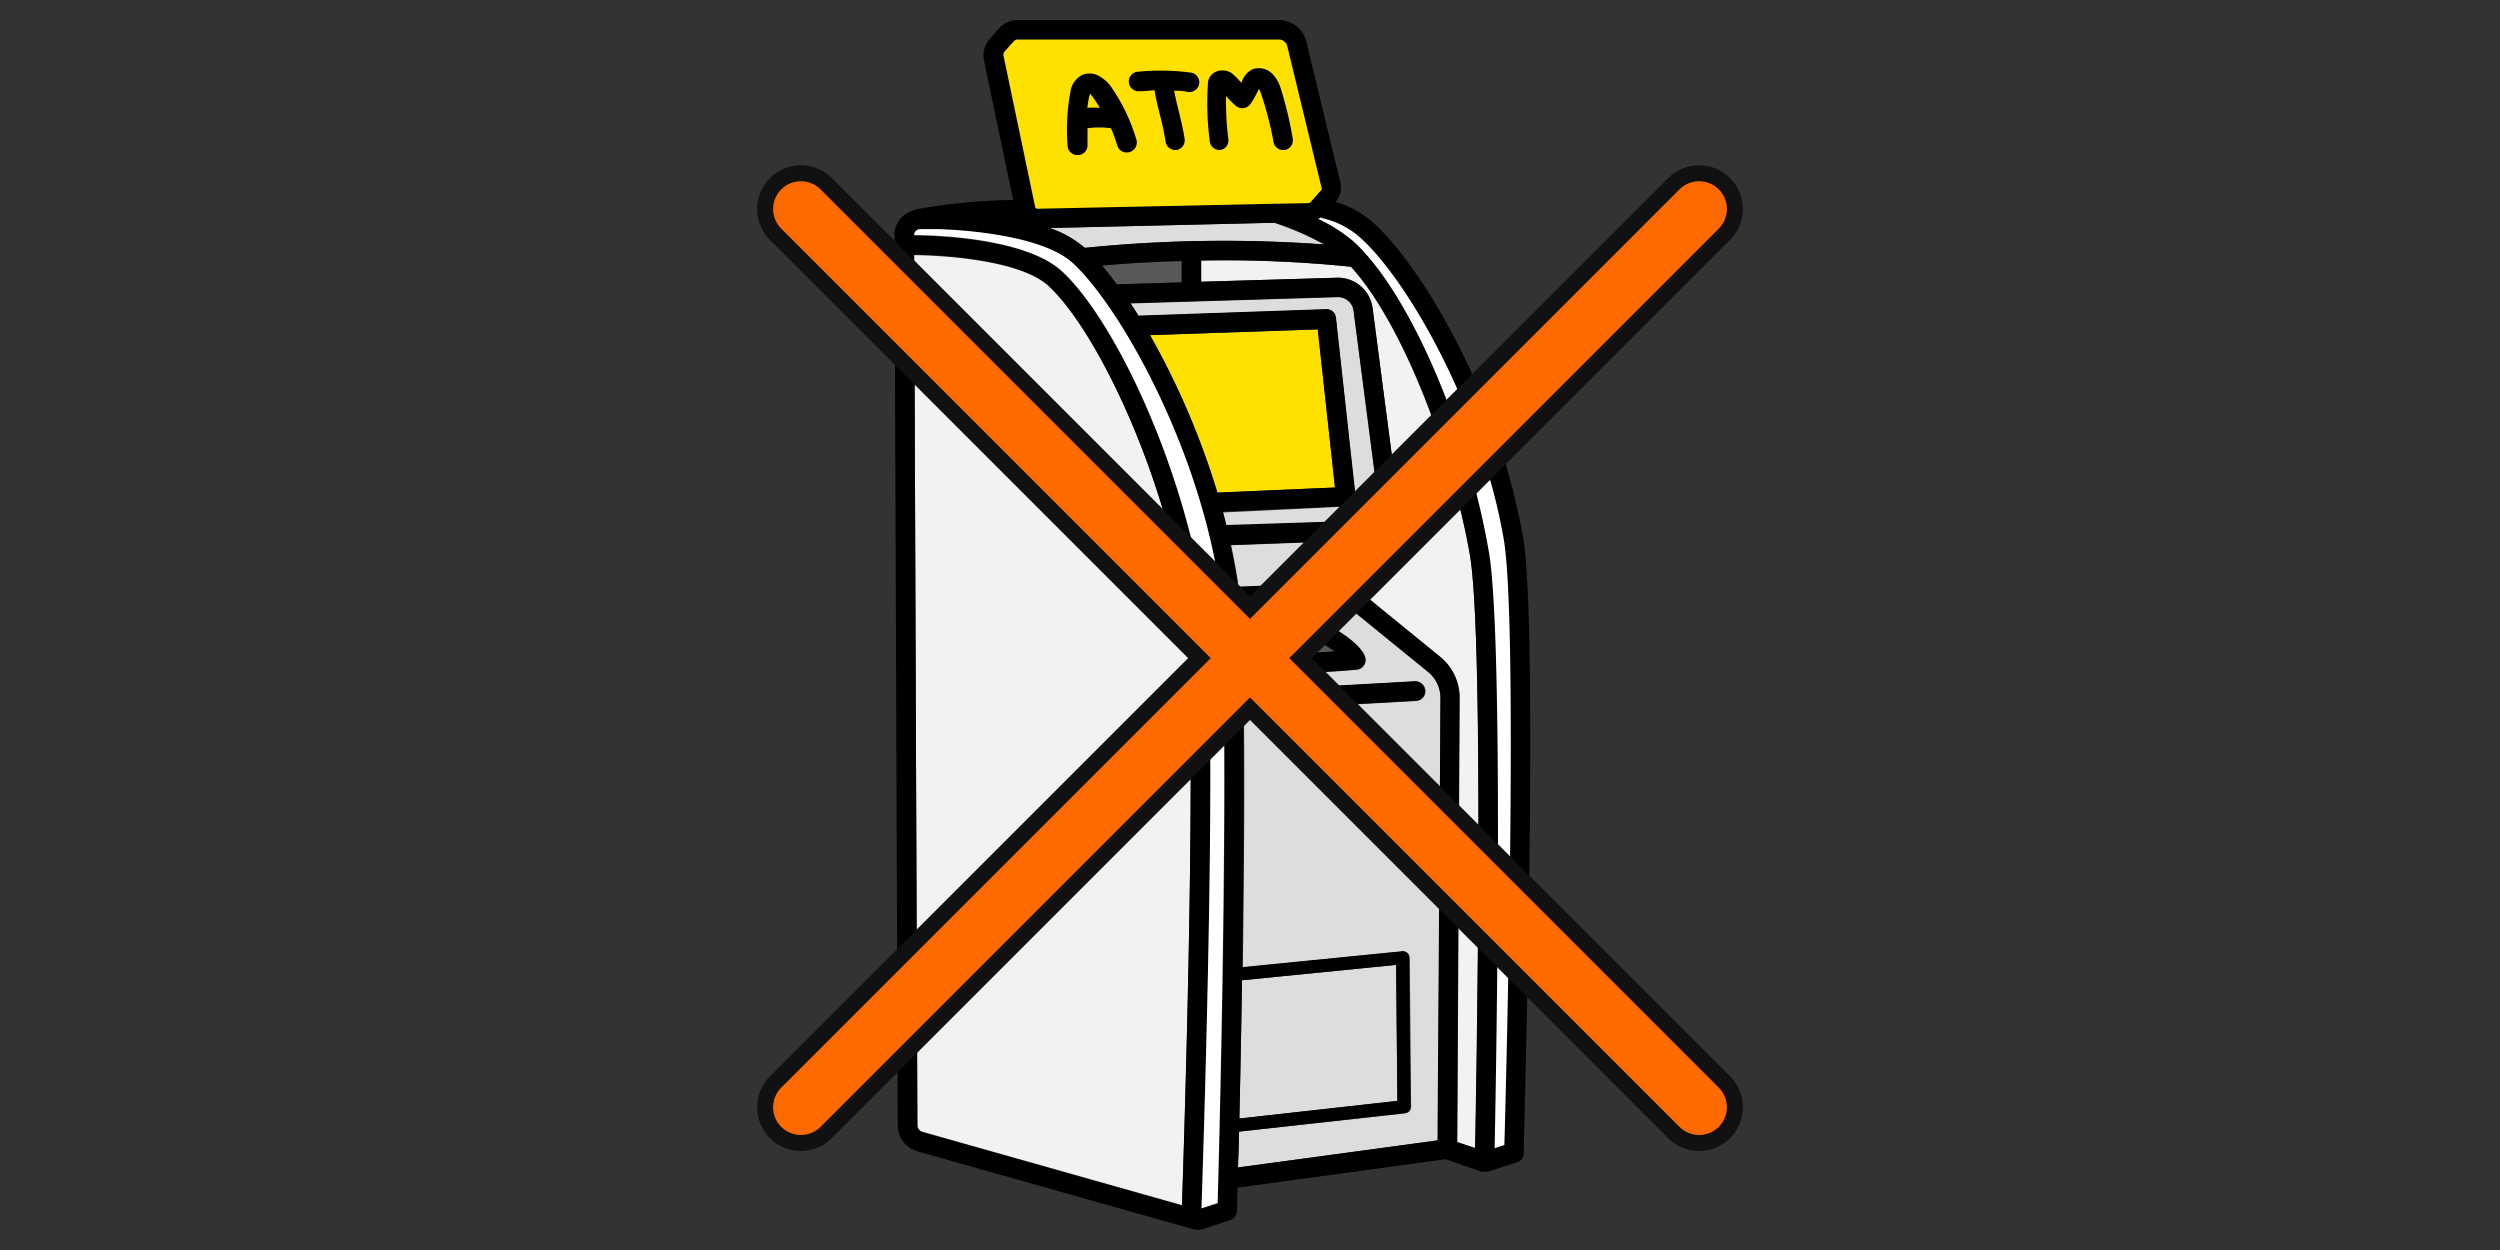
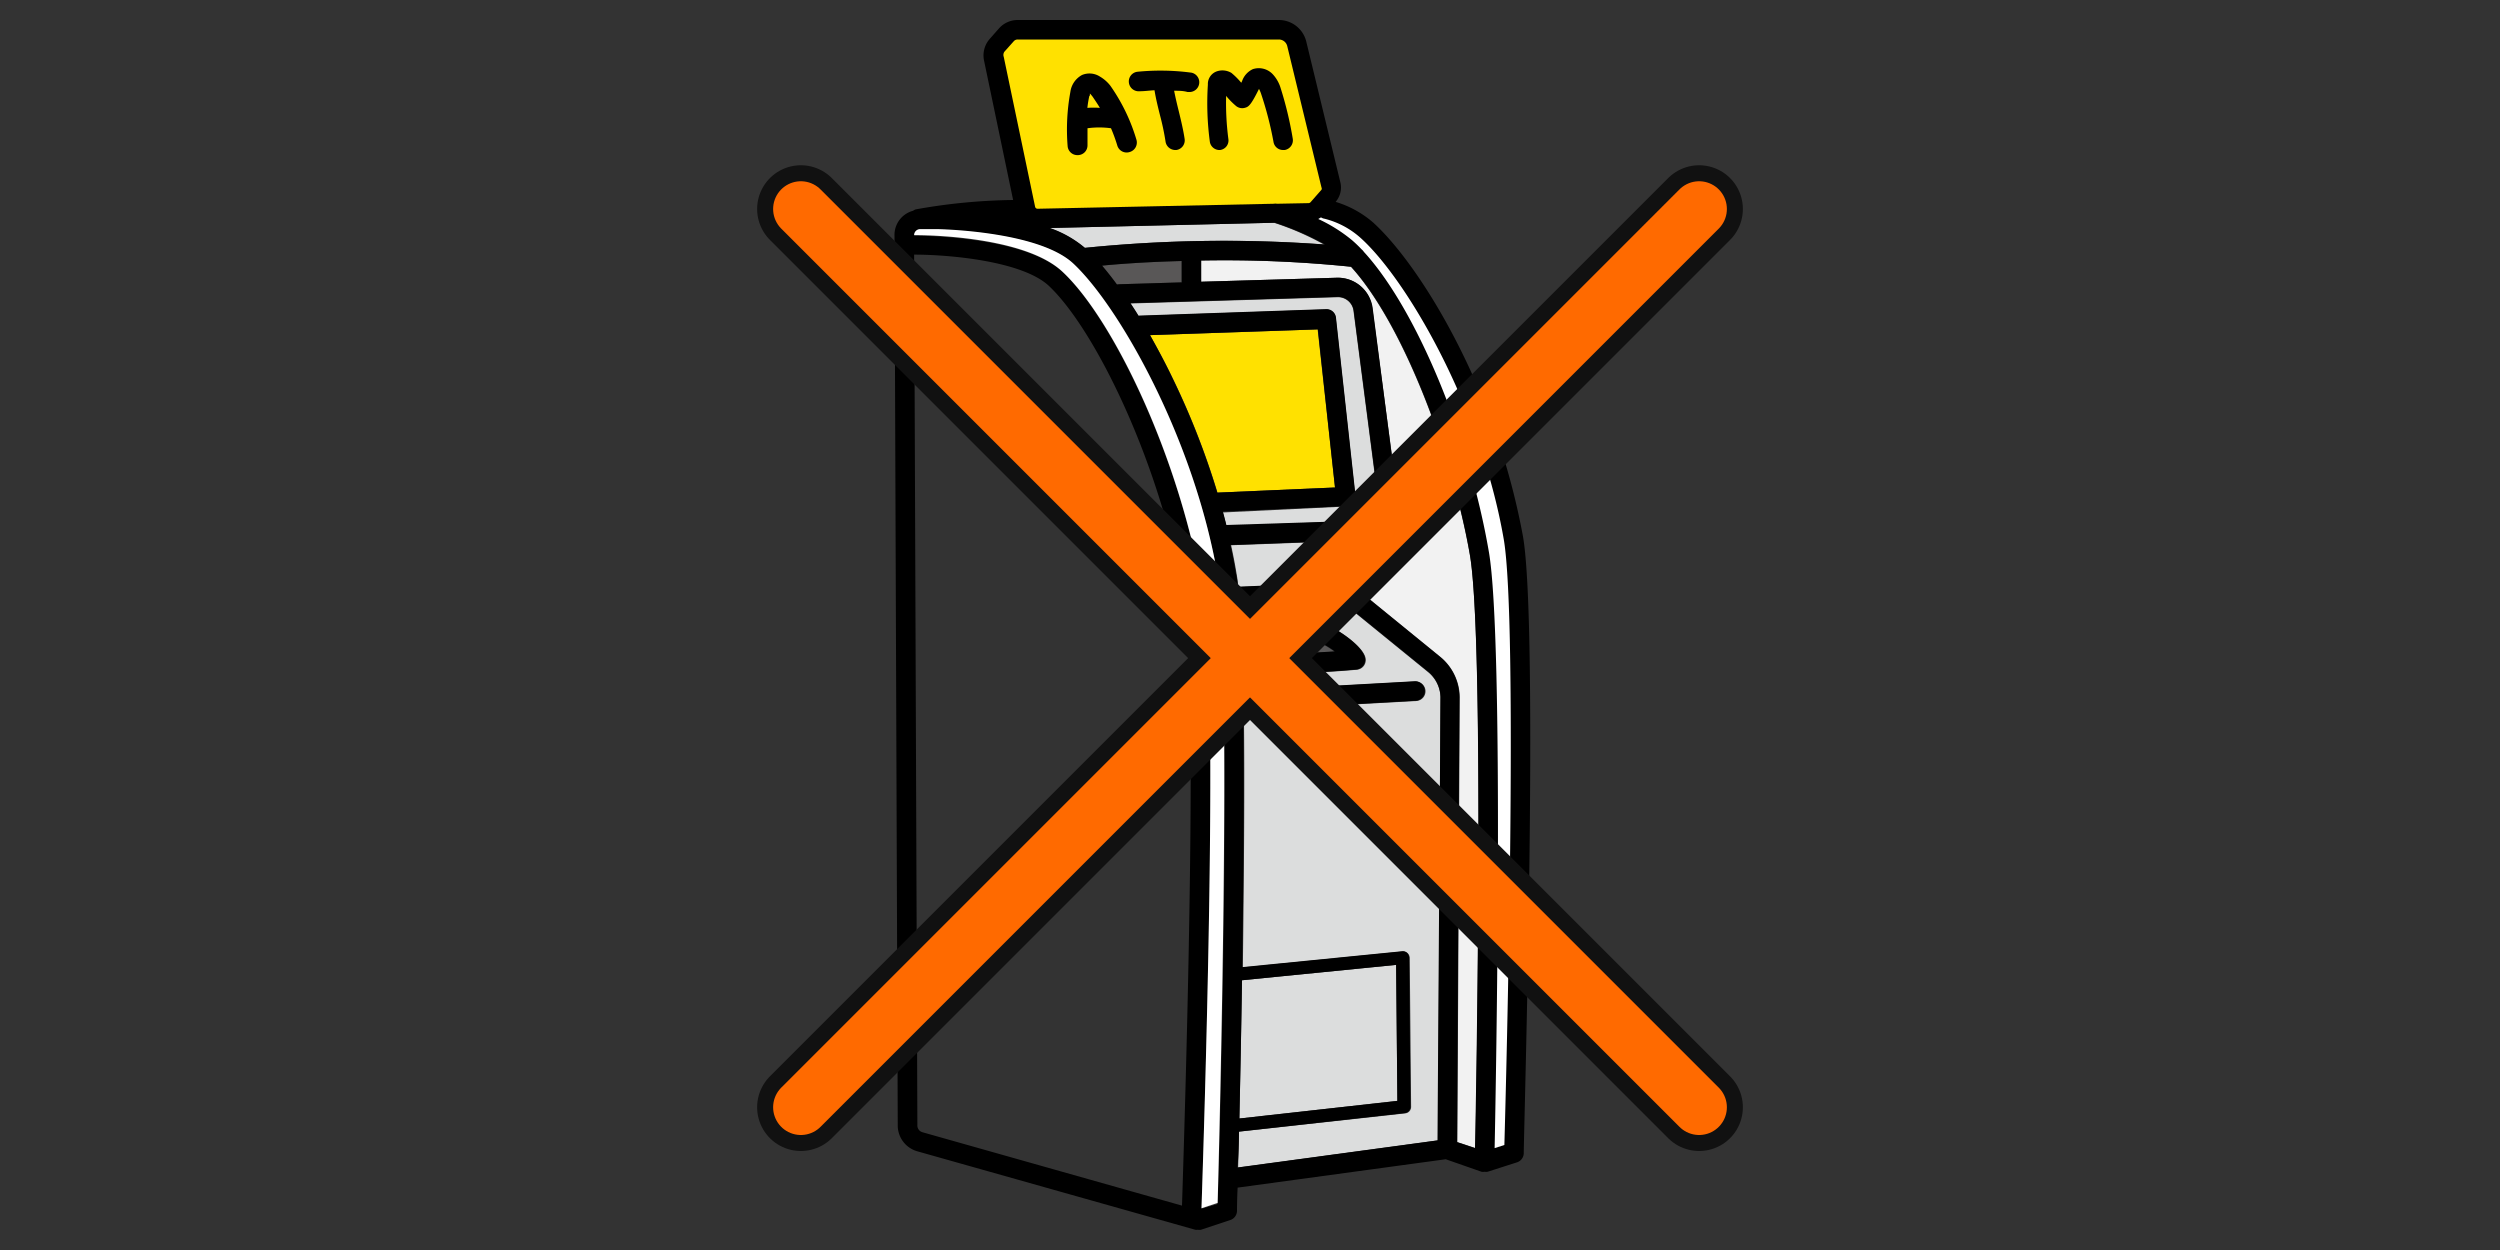
<svg xmlns="http://www.w3.org/2000/svg" viewBox="0 0 200 100">
  <rect x="0" y="0" width="200" height="100" fill="#333333" stroke="none" />
  <defs>
    <style> .cls-1 { fill: #595757; } .cls-2 { fill: #fff; } .cls-3 { fill: #ffe100; } .cls-4 { fill: #dcdddd; } .cls-5 { fill: #f2f2f2; } .cls-6, .cls-7, .cls-8 { fill: none; } .cls-6 { stroke: #111; stroke-width: 7px; } .cls-6, .cls-7 { stroke-linecap: round; stroke-miterlimit: 10; } .cls-7 { stroke: #ff6a00; stroke-width: 4.44px; } </style>
  </defs>
  <g id="レイヤー_2" data-name="レイヤー 2">
    <g id="トップ">
      <g>
        <g>
          <g>
            <g>
              <path class="cls-1" d="M89.5,22.74l5-.15V20.88c-2.26.06-4.44.18-6.38.37.39.46.79,1,1.19,1.51Z" />
              <path class="cls-2" d="M88,8.63c-.17-.29-.36-.57-.55-.85a1.59,1.59,0,0,0-.25-.3l0,.18a8.48,8.48,0,0,0-.15,1A6.48,6.48,0,0,1,88,8.63Z" />
              <path class="cls-3" d="M106.8,39l-1.39-12.65L92,26.81c.61,1.07,1.22,2.21,1.79,3.39a62.31,62.31,0,0,1,3.61,9.21Z" />
              <path class="cls-4" d="M105.91,19.56a22.34,22.34,0,0,0-4-1.74l-18,.42a8.8,8.8,0,0,1,2.85,1.59A110.19,110.19,0,0,1,105.91,19.56Z" />
-               <path class="cls-5" d="M83.91,22.91c-2.12-2-7.92-2.46-10.78-2.5L73.39,90a.56.56,0,0,0,.41.54l20.76,5.87c.21-6.06,1.34-41.43.19-48.29C93,37.44,87.7,26.44,83.91,22.91Z" />
              <path class="cls-5" d="M108.07,21.34a99.41,99.41,0,0,0-12-.5v1.7l10.83-.32a2.8,2.8,0,0,1,2.89,2.47L112,41.26a3,3,0,0,1-.89,2.53l-2.48,2.42a.65.65,0,0,0-.2.51.67.67,0,0,0,.25.49l6.54,5.33a4.22,4.22,0,0,1,1.56,3.25l-.19,35.58,1.44.48c.08-4.37.74-40.61-.44-47.44C116.22,36.55,112.3,26,108.07,21.34Z" />
              <path class="cls-1" d="M108.81,19A6.79,6.79,0,0,0,106,17.53a.73.73,0,0,1-.29-.11l-.22.13a12.39,12.39,0,0,1,2.72,1.71q.38.33.75.72a.86.86,0,0,1,.18.2c4.12,4.45,8.38,14.55,10,24,1.22,7,.56,42.92.46,47.7l.78-.25c.14-5,1.11-41.72,0-48.49C118.44,32.35,112.43,22.18,108.81,19Z" />
              <path class="cls-1" d="M102.4,52.33c1.44,0,2.82-.1,4.35-.2a6.92,6.92,0,0,0-1.47-.84h-.71c-.47,0-1,0-1.33,0l-3.91.21c0,.32,0,.64,0,1C100.45,52.4,101.44,52.37,102.4,52.33Z" />
              <path class="cls-4" d="M114.22,53.75l-6.55-5.33a2.24,2.24,0,0,1-.15-3.33L110,42.67a1.43,1.43,0,0,0,.43-1.21l-2.15-16.57a1.25,1.25,0,0,0-1.3-1.11l-16.56.5c.21.32.43.65.64,1l15-.52a.76.76,0,0,1,.8.69l1.56,14.21a.75.75,0,0,1-.18.59.74.74,0,0,1-.56.27L97.83,41c.1.36.19.71.28,1.07l10.32-.38a.76.76,0,0,1,.81.75.78.78,0,0,1-.75.81l-10,.37c.16.75.31,1.5.43,2.24.06.31.1.68.15,1.1l5.39-.24a.79.79,0,1,1,.07,1.57l-5.33.23c0,.45.06.93.08,1.44l3.9-.21c.39,0,1,0,1.45,0h.71c.85,0,3.85,1.86,3.92,3a.78.78,0,0,1-.71.83c-2.27.2-4.12.27-6.07.34l-3,.12c0,.4,0,.82,0,1.24l13.73-.76a.79.79,0,0,1,.83.74.78.78,0,0,1-.74.82l-13.79.76c.08,6.11,0,13.66-.08,20.55l12.78-1.27a.5.5,0,0,1,.4.13.56.56,0,0,1,.17.38l.11,11.92a.52.52,0,0,1-.47.52L99.12,90.53c0,1.07-.05,2-.07,2.87l16-2.17.19-35.44A2.7,2.7,0,0,0,114.22,53.75Z" />
              <path class="cls-4" d="M111.79,88.07l-.1-10.88L99.36,78.42c-.06,4.12-.14,8-.21,11.06Z" />
              <path d="M116.72,27.73c-2.18-4.34-4.75-8-6.87-9.93a8.19,8.19,0,0,0-3-1.65,1.76,1.76,0,0,0,.38-1.56h0L104.5,3.32a2.26,2.26,0,0,0-2.19-1.72H81.41a2,2,0,0,0-1.48.66l-.74.84a2,2,0,0,0-.47,1.73L81.05,16a46.77,46.77,0,0,0-7.79.75.61.61,0,0,0-.21.11,2,2,0,0,0-1.49,2l.26,71.24a2.15,2.15,0,0,0,1.55,2l22.25,6.28a.76.76,0,0,0,.21,0,.69.69,0,0,0,.25,0l2.35-.78a.78.78,0,0,0,.53-.72c0-.19,0-.85.05-1.87l16.65-2.27,2.86,1a.73.73,0,0,0,.25,0,.67.67,0,0,0,.24,0l2.34-.75a.78.78,0,0,0,.55-.72c0-1.71,1.21-42-.06-49.35A56.42,56.42,0,0,0,116.72,27.73ZM118,91.85l-1.44-.48.19-35.58a4.22,4.22,0,0,0-1.56-3.25l-6.54-5.33a.67.67,0,0,1-.25-.49.65.65,0,0,1,.2-.51l2.48-2.42a3,3,0,0,0,.89-2.53l-2.15-16.57a2.8,2.8,0,0,0-2.89-2.47l-10.83.32v-1.7a99.41,99.41,0,0,1,12,.5c4.23,4.63,8.15,15.21,9.5,23.07C118.75,51.24,118.09,87.48,118,91.85ZM99.36,78.42l12.33-1.23.1,10.88L99.15,89.48C99.22,86.37,99.3,82.54,99.36,78.42Zm0-26.94,3.91-.21c.34,0,.86,0,1.33,0h.71a6.92,6.92,0,0,1,1.47.84c-1.53.1-2.91.15-4.35.2-1,0-2,.07-3,.13C99.35,52.12,99.34,51.8,99.33,51.48ZM93.77,30.2C93.2,29,92.59,27.88,92,26.81l13.43-.46L106.8,39l-9.42.41A62.31,62.31,0,0,0,93.77,30.2Zm-4.41-7.44c-.4-.55-.8-1.05-1.19-1.51,1.94-.19,4.12-.31,6.38-.37v1.71l-5,.15ZM86.8,19.83A8.8,8.8,0,0,0,84,18.24l18-.42a22.34,22.34,0,0,1,4,1.74A110.19,110.19,0,0,0,86.8,19.83ZM73.39,90l-.26-69.63c2.86,0,8.66.52,10.78,2.5C87.7,26.44,93,37.44,94.75,48.16c1.15,6.87,0,42.23-.19,48.29L73.8,90.58A.56.56,0,0,1,73.39,90ZM96.12,96.7c.19-5.62,1.38-41.61.18-48.8C94.4,36.51,88.94,25.46,85,21.76c-2.75-2.56-9.52-2.88-11.85-2.91v0a.48.48,0,0,1,.47-.48H75c.08,0,8.1.12,10.91,2.75,3.64,3.4,9.66,14,11.5,25,1.17,7,.19,45.16,0,50.2Zm3-6.17,13.25-1.48a.52.52,0,0,0,.47-.52l-.11-11.92a.56.56,0,0,0-.17-.38.5.5,0,0,0-.4-.13L99.38,77.37c.1-6.89.16-14.44.08-20.55l13.79-.76a.78.78,0,0,0,.74-.82.79.79,0,0,0-.83-.74l-13.73.76c0-.42,0-.84,0-1.24l3-.12c2-.07,3.8-.14,6.07-.34a.78.78,0,0,0,.71-.83c-.07-1.14-3.07-3-3.92-3h-.71c-.5,0-1.06,0-1.45,0l-3.9.21c0-.51-.05-1-.08-1.44l5.33-.23a.79.79,0,1,0-.07-1.57l-5.39.24c0-.42-.09-.79-.15-1.1-.12-.74-.27-1.49-.43-2.24l10-.37a.78.78,0,0,0-.06-1.56L98.11,42c-.09-.36-.18-.71-.28-1.07l9.87-.44a.74.74,0,0,0,.56-.27.75.75,0,0,0,.18-.59l-1.56-14.21a.76.76,0,0,0-.8-.69l-15,.52c-.21-.35-.43-.68-.64-1l16.57-.5a1.27,1.27,0,0,1,1.29,1.11l2.15,16.57a1.43,1.43,0,0,1-.43,1.21l-2.48,2.42a2.24,2.24,0,0,0,.15,3.33l6.55,5.33a2.72,2.72,0,0,1,1,2L115,91.23l-16,2.17C99.07,92.57,99.1,91.6,99.12,90.53Z" />
              <path class="cls-3" d="M80.35,4.14l.75-.84a.41.41,0,0,1,.31-.14h20.9a.69.69,0,0,1,.67.53L105.72,15a.2.2,0,0,1,0,.18l-.88,1a.23.23,0,0,1-.14.07l-2.54.05a.7.7,0,0,0-.25,0L83,16.7a.2.2,0,0,1-.19-.15l-2.51-12A.45.45,0,0,1,80.35,4.14Z" />
              <path d="M86.19,12.41h0A.78.78,0,0,0,87,11.6c0-.44,0-.89,0-1.34a7,7,0,0,1,1.88,0,13.18,13.18,0,0,1,.5,1.37.78.78,0,0,0,1,.53.79.79,0,0,0,.53-1,14.89,14.89,0,0,0-2.08-4.3A2.92,2.92,0,0,0,88,6.13,1.54,1.54,0,0,0,86.56,6a1.81,1.81,0,0,0-.93,1.35,16.74,16.74,0,0,0-.22,4.34A.78.78,0,0,0,86.19,12.41Zm1-4.75,0-.18a2,2,0,0,1,.25.3c.19.28.38.56.55.85a6.48,6.48,0,0,0-1,0A8.48,8.48,0,0,1,87.15,7.66Z" />
              <path d="M91.17,7.3c.39,0,.79-.06,1.19-.08.11.68.28,1.36.44,2a20.48,20.48,0,0,1,.44,2.08A.79.79,0,0,0,94,12h.11a.78.78,0,0,0,.66-.89c-.11-.73-.29-1.48-.47-2.22-.14-.56-.27-1.11-.37-1.63.36,0,.72,0,1.07.1h.11a.78.78,0,0,0,.1-1.56A18.7,18.7,0,0,0,91,5.74a.78.78,0,0,0-.69.86A.79.79,0,0,0,91.17,7.3Z" />
              <path d="M97.61,12a.77.77,0,0,0,.66-.88,22.28,22.28,0,0,1-.18-3.45h0a5.87,5.87,0,0,0,.82.83.78.78,0,0,0,.66.13c.31-.08.48-.17,1.15-1.52h0a2.57,2.57,0,0,1,.16.37,28,28,0,0,1,1,3.87.77.77,0,0,0,.77.65h.13a.79.79,0,0,0,.64-.91,29.15,29.15,0,0,0-1-4.14,2.82,2.82,0,0,0-.59-1,1.53,1.53,0,0,0-1.6-.42,1.65,1.65,0,0,0-.85.92.89.89,0,0,1-.08.17,5.86,5.86,0,0,0-.79-.79,1.4,1.4,0,0,0-1.14-.13,1.07,1.07,0,0,0-.74,1.07,23.21,23.21,0,0,0,.16,4.59A.78.78,0,0,0,97.61,12Z" />
            </g>
            <path class="cls-2" d="M85.86,21.08C83.05,18.45,75,18.33,75,18.33H73.6a.48.48,0,0,0-.47.48v0c2.33,0,9.1.35,11.85,2.91,4,3.7,9.42,14.75,11.32,26.14,1.2,7.19,0,43.18-.18,48.8l1.29-.43c.14-5,1.12-43.18,0-50.2C95.52,35.05,89.5,24.48,85.86,21.08Z" />
            <path class="cls-2" d="M120.35,91.6l-.78.25c.1-4.78.76-40.67-.46-47.7-1.62-9.42-5.88-19.52-10-24a.86.86,0,0,0-.18-.2q-.37-.39-.75-.72a12.39,12.39,0,0,0-2.72-1.71l.22-.13a.73.73,0,0,0,.29.11A6.79,6.79,0,0,1,108.81,19c3.62,3.21,9.63,13.38,11.49,24.14C121.46,49.88,120.49,86.63,120.35,91.6Z" />
          </g>
          <g>
            <g>
              <line class="cls-6" x1="135.93" y1="88.58" x2="64.07" y2="16.72" />
              <line class="cls-6" x1="64.07" y1="88.58" x2="135.93" y2="16.72" />
            </g>
            <g>
              <line class="cls-7" x1="135.93" y1="88.58" x2="64.07" y2="16.72" />
              <line class="cls-7" x1="64.07" y1="88.58" x2="135.93" y2="16.72" />
            </g>
          </g>
        </g>
        <rect class="cls-8" width="200" height="100" />
      </g>
    </g>
  </g>
</svg>